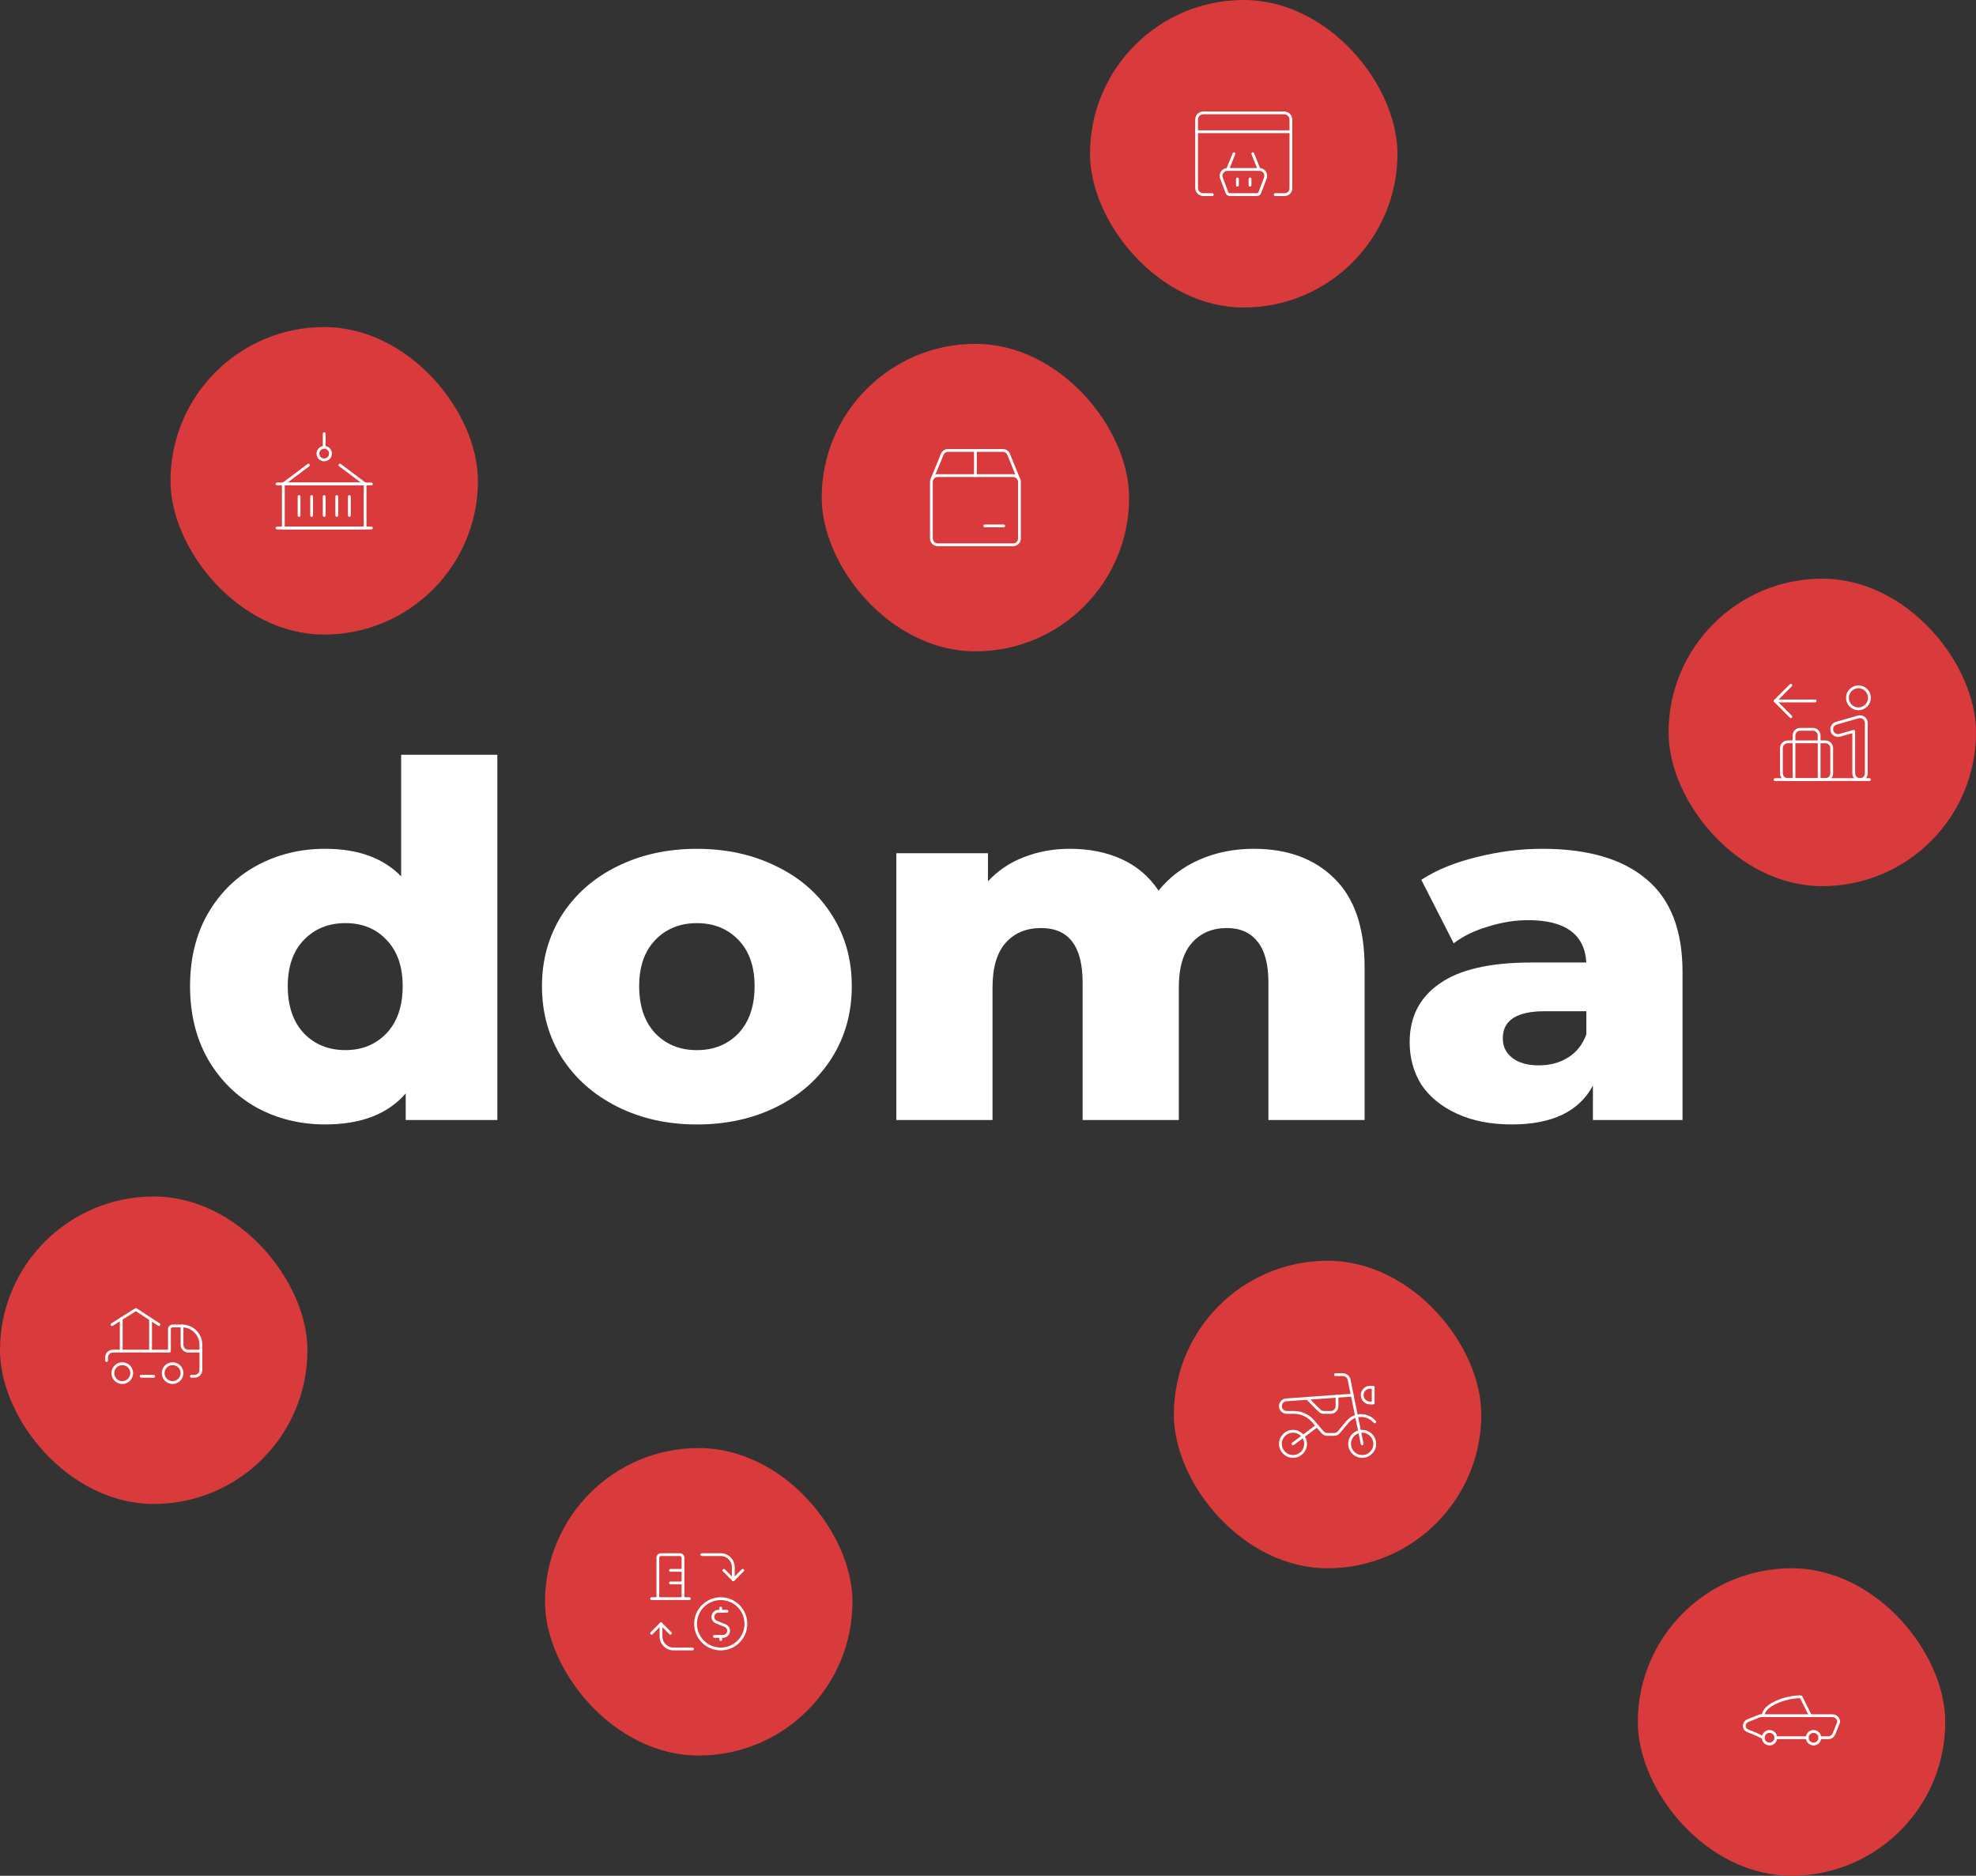
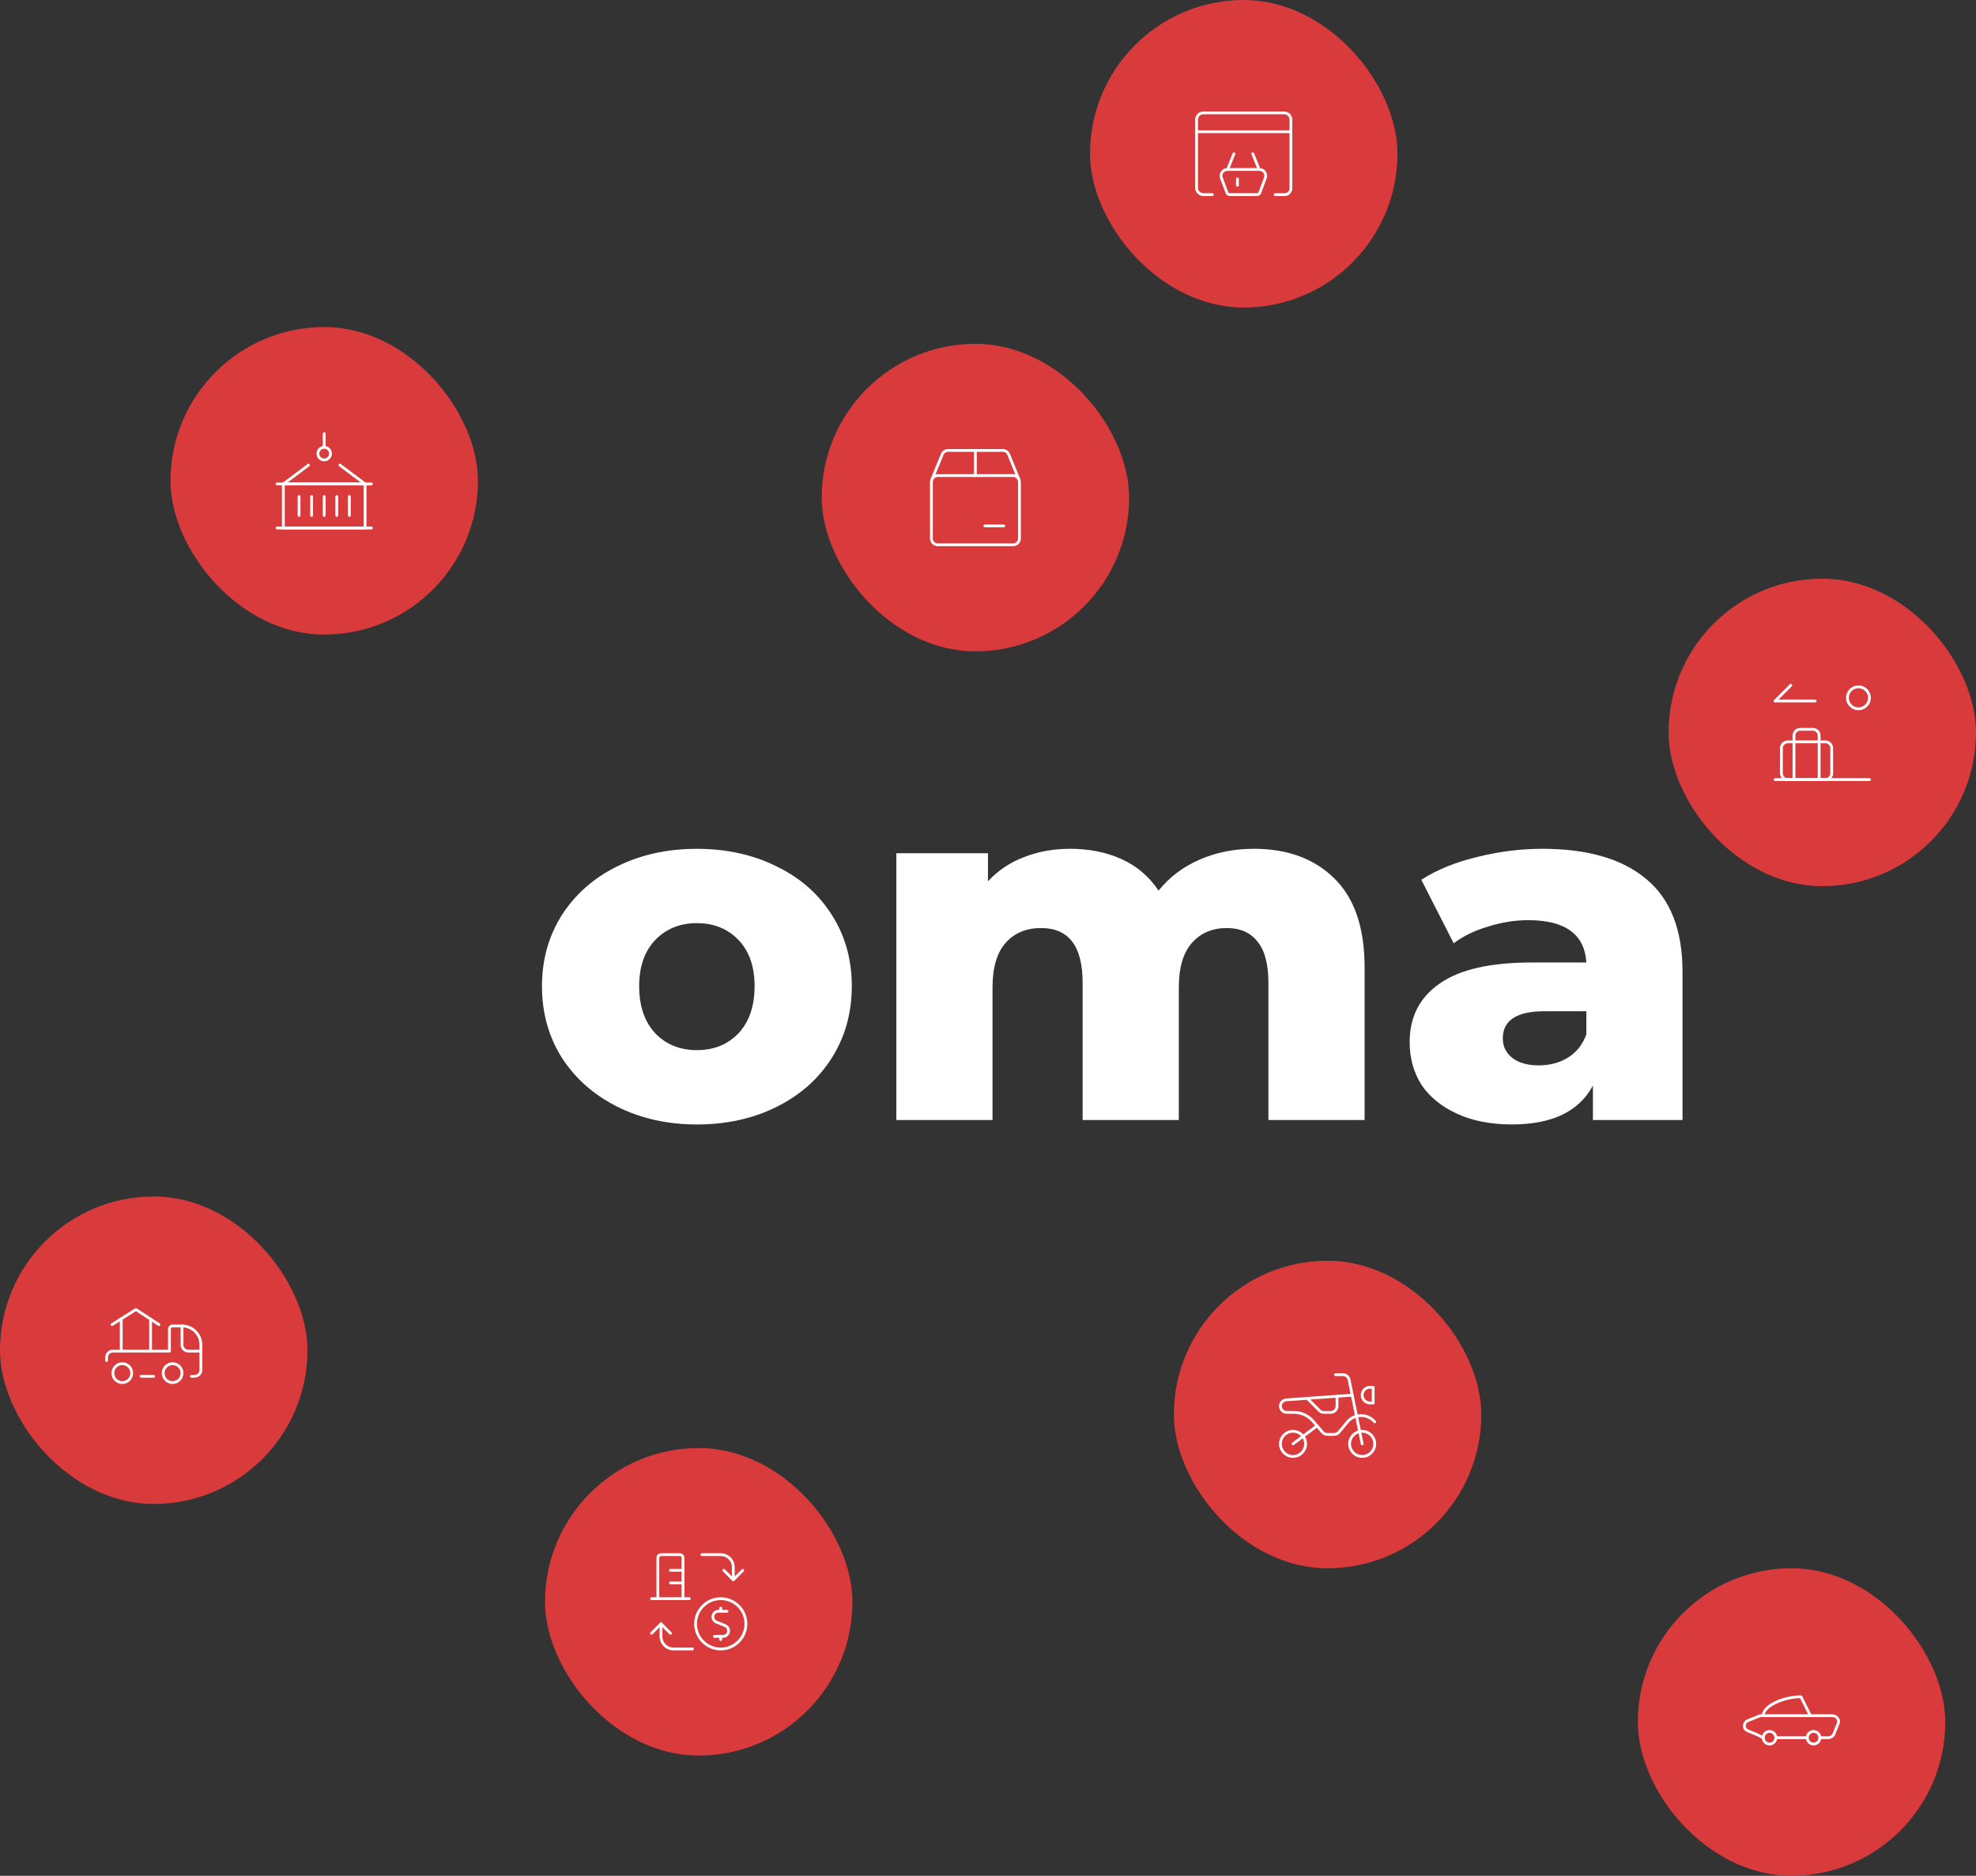
<svg xmlns="http://www.w3.org/2000/svg" width="707" height="671" viewBox="0 0 707 671" fill="none">
  <rect x="0" y="0" width="707" height="671" fill="#333333" stroke="none" />
  <path d="M551.823 303.631C568.124 303.631 580.562 307.27 589.135 314.548C597.708 321.708 601.995 332.742 601.995 347.65V400.649H569.936V388.324C564.985 397.597 555.325 402.234 540.955 402.234C533.348 402.234 526.767 400.943 521.212 398.36C515.658 395.778 511.431 392.315 508.533 387.972C505.756 383.511 504.367 378.464 504.367 372.829C504.367 363.791 507.929 356.806 515.054 351.876C522.178 346.828 533.167 344.305 548.019 344.305H567.581C566.977 334.21 560.034 329.162 546.751 329.162C542.042 329.162 537.272 329.925 532.442 331.451C527.612 332.86 523.506 334.855 520.125 337.438L508.533 314.724C513.967 311.202 520.548 308.502 528.276 306.624C536.125 304.629 543.974 303.631 551.823 303.631ZM550.555 381.105C554.54 381.105 558.041 380.166 561.06 378.288C564.079 376.409 566.253 373.651 567.581 370.012V361.736H552.728C542.706 361.736 537.695 364.964 537.695 371.421C537.695 374.355 538.842 376.703 541.136 378.464C543.43 380.224 546.57 381.105 550.555 381.105Z" fill="white" />
  <path d="M448.579 303.631C460.655 303.631 470.254 307.152 477.379 314.195C484.624 321.239 488.246 331.862 488.246 346.065V400.649H453.832V351.524C453.832 344.833 452.504 339.903 449.847 336.733C447.312 333.564 443.689 331.979 438.98 331.979C433.787 331.979 429.621 333.74 426.482 337.262C423.342 340.783 421.773 346.124 421.773 353.285V400.649H387.358V351.524C387.358 338.494 382.407 331.979 372.506 331.979C367.193 331.979 362.966 333.74 359.827 337.262C356.687 340.783 355.117 346.124 355.117 353.285V400.649H320.703V305.216H353.487V315.252C357.11 311.378 361.397 308.502 366.347 306.624C371.419 304.629 376.913 303.631 382.83 303.631C389.713 303.631 395.871 304.863 401.305 307.328C406.739 309.794 411.146 313.55 414.527 318.597C418.391 313.785 423.282 310.087 429.199 307.505C435.116 304.922 441.576 303.631 448.579 303.631Z" fill="white" />
  <path d="M249.339 402.244C238.834 402.244 229.355 400.131 220.902 395.905C212.449 391.679 205.808 385.81 200.978 378.297C196.269 370.785 193.914 362.274 193.914 352.766C193.914 343.375 196.269 334.924 200.978 327.411C205.808 319.898 212.389 314.088 220.721 309.979C229.174 305.754 238.713 303.641 249.339 303.641C259.965 303.641 269.505 305.754 277.957 309.979C286.41 314.088 292.991 319.898 297.7 327.411C302.41 334.806 304.764 343.258 304.764 352.766C304.764 362.274 302.41 370.785 297.7 378.297C292.991 385.81 286.41 391.679 277.957 395.905C269.505 400.131 259.965 402.244 249.339 402.244ZM249.339 375.656C255.377 375.656 260.328 373.661 264.192 369.67C268.056 365.561 269.988 359.927 269.988 352.766C269.988 345.723 268.056 340.206 264.192 336.215C260.328 332.224 255.377 330.228 249.339 330.228C243.302 330.228 238.351 332.224 234.487 336.215C230.623 340.206 228.691 345.723 228.691 352.766C228.691 359.927 230.623 365.561 234.487 369.67C238.351 373.661 243.302 375.656 249.339 375.656Z" fill="white" />
-   <path d="M177.945 270V400.649H145.16V391.141C138.761 398.536 129.161 402.234 116.361 402.234C107.426 402.234 99.275 400.238 91.909 396.247C84.543 392.139 78.686 386.328 74.34 378.816C70.113 371.303 68 362.617 68 352.756C68 342.896 70.113 334.268 74.34 326.873C78.686 319.36 84.543 313.608 91.909 309.617C99.275 305.626 107.426 303.631 116.361 303.631C128.074 303.631 137.13 306.918 143.53 313.491V270H177.945ZM123.606 375.646C129.523 375.646 134.414 373.651 138.278 369.66C142.142 365.551 144.074 359.917 144.074 352.756C144.074 345.713 142.142 340.196 138.278 336.205C134.534 332.214 129.644 330.218 123.606 330.218C117.569 330.218 112.618 332.214 108.754 336.205C104.89 340.196 102.958 345.713 102.958 352.756C102.958 359.917 104.89 365.551 108.754 369.66C112.618 373.651 117.569 375.646 123.606 375.646Z" fill="white" />
  <rect x="61" y="117" width="110" height="110" rx="55" fill="#D93A3C" />
  <g clip-path="url(#clip0_2010_15)">
    <path d="M99.125 188.875H132.875" stroke="white" stroke-linecap="round" stroke-linejoin="round" />
    <path d="M99.125 173.125H132.875" stroke="white" stroke-linecap="round" stroke-linejoin="round" />
    <path d="M107 177.625V184.375" stroke="white" stroke-linecap="round" stroke-linejoin="round" />
    <path d="M111.5 177.625V184.375" stroke="white" stroke-linecap="round" stroke-linejoin="round" />
    <path d="M116 177.625V184.375" stroke="white" stroke-linecap="round" stroke-linejoin="round" />
    <path d="M101.375 173.125L110.375 166.375" stroke="white" stroke-linecap="round" stroke-linejoin="round" />
    <path d="M125 177.625V184.375" stroke="white" stroke-linecap="round" stroke-linejoin="round" />
    <path d="M120.5 177.625V184.375" stroke="white" stroke-linecap="round" stroke-linejoin="round" />
    <path d="M130.625 173.125L121.625 166.375" stroke="white" stroke-linecap="round" stroke-linejoin="round" />
    <path d="M116 159.919V155.125" stroke="white" stroke-linecap="round" stroke-linejoin="round" />
    <path d="M116 164.516C117.243 164.516 118.25 163.508 118.25 162.266C118.25 161.023 117.243 160.016 116 160.016C114.757 160.016 113.75 161.023 113.75 162.266C113.75 163.508 114.757 164.516 116 164.516Z" stroke="white" stroke-linecap="round" stroke-linejoin="round" />
    <path d="M130.625 173.125H101.375V188.875H130.625V173.125Z" stroke="white" stroke-linecap="round" stroke-linejoin="round" />
  </g>
  <rect x="294" y="123" width="110" height="110" rx="55" fill="#D93A3C" />
  <path d="M362.5 170.125H335.5C334.257 170.125 333.25 171.132 333.25 172.375V192.625C333.25 193.868 334.257 194.875 335.5 194.875H362.5C363.743 194.875 364.75 193.868 364.75 192.625V172.375C364.75 171.132 363.743 170.125 362.5 170.125Z" stroke="white" stroke-linecap="round" stroke-linejoin="round" />
  <path d="M364.447 171.25L360.847 162.462C360.67 162.063 360.381 161.724 360.015 161.487C359.649 161.25 359.222 161.124 358.786 161.125H339.209C338.773 161.124 338.346 161.249 337.98 161.487C337.613 161.724 337.324 162.063 337.147 162.462L333.547 171.25" stroke="white" stroke-linecap="round" stroke-linejoin="round" />
  <path d="M349 170.125V161.125" stroke="white" stroke-linecap="round" stroke-linejoin="round" />
  <path d="M352.375 188.125H359.125" stroke="white" stroke-linecap="round" stroke-linejoin="round" />
  <rect y="428" width="110" height="110" rx="55" fill="#D93A3C" />
  <path d="M38.125 486.695V485.57C38.125 484.974 38.362 484.401 38.784 483.979C39.206 483.557 39.778 483.32 40.375 483.32H60.625V475.445C60.625 475.147 60.743 474.861 60.955 474.65C61.166 474.439 61.452 474.32 61.75 474.32H65.125C66.915 474.32 68.632 475.031 69.898 476.297C71.164 477.563 71.875 479.28 71.875 481.07V490.07C71.875 490.667 71.638 491.239 71.216 491.661C70.794 492.083 70.222 492.32 69.625 492.32H68.5" stroke="white" stroke-linecap="round" stroke-linejoin="round" />
  <path d="M71.875 483.32H67.375C66.778 483.32 66.206 483.083 65.784 482.661C65.362 482.239 65.125 481.667 65.125 481.07V474.32" stroke="white" stroke-linecap="round" stroke-linejoin="round" />
  <path d="M61.75 494.57C63.614 494.57 65.125 493.059 65.125 491.195C65.125 489.331 63.614 487.82 61.75 487.82C59.886 487.82 58.375 489.331 58.375 491.195C58.375 493.059 59.886 494.57 61.75 494.57Z" stroke="white" stroke-linecap="round" stroke-linejoin="round" />
  <path d="M43.75 494.57C45.614 494.57 47.125 493.059 47.125 491.195C47.125 489.331 45.614 487.82 43.75 487.82C41.886 487.82 40.375 489.331 40.375 491.195C40.375 493.059 41.886 494.57 43.75 494.57Z" stroke="white" stroke-linecap="round" stroke-linejoin="round" />
  <path d="M55 492.32H50.5" stroke="white" stroke-linecap="round" stroke-linejoin="round" />
  <path d="M53.875 471.877V483.32" stroke="white" stroke-linecap="round" stroke-linejoin="round" />
  <path d="M56.872 473.836L48.622 468.443L40.078 473.836" stroke="white" stroke-linecap="round" stroke-linejoin="round" />
  <path d="M43.375 483.32V471.758" stroke="white" stroke-linecap="round" stroke-linejoin="round" />
  <rect x="597" y="207" width="110" height="110" rx="55" fill="#D93A3C" />
  <g clip-path="url(#clip1_2010_15)">
    <path d="M653.125 265.375H639.625C638.382 265.375 637.375 266.382 637.375 267.625V276.625C637.375 277.868 638.382 278.875 639.625 278.875H653.125C654.368 278.875 655.375 277.868 655.375 276.625V267.625C655.375 266.382 654.368 265.375 653.125 265.375Z" stroke="white" stroke-linecap="round" stroke-linejoin="round" />
    <path d="M650.875 278.875V263.125C650.875 262.528 650.638 261.956 650.216 261.534C649.794 261.112 649.222 260.875 648.625 260.875H644.125C643.528 260.875 642.956 261.112 642.534 261.534C642.112 261.956 641.875 262.528 641.875 263.125V278.875" stroke="white" stroke-linecap="round" stroke-linejoin="round" />
    <path d="M664.938 253.562C667.112 253.562 668.875 251.8 668.875 249.625C668.875 247.45 667.112 245.688 664.938 245.688C662.763 245.688 661 247.45 661 249.625C661 251.8 662.763 253.562 664.938 253.562Z" stroke="white" stroke-linecap="round" stroke-linejoin="round" />
-     <path d="M665.501 278.874C664.904 278.874 664.332 278.637 663.91 278.215C663.488 277.793 663.251 277.221 663.251 276.624V261.608L658.244 263.039C657.67 263.202 657.054 263.132 656.532 262.842C656.011 262.552 655.625 262.066 655.462 261.492C655.298 260.918 655.368 260.302 655.658 259.781C655.949 259.259 656.434 258.873 657.008 258.71L664.883 256.46C665.218 256.364 665.571 256.347 665.913 256.411C666.255 256.475 666.578 256.617 666.856 256.827C667.134 257.037 667.36 257.308 667.515 257.62C667.67 257.932 667.751 258.276 667.751 258.624V276.624C667.751 277.221 667.514 277.793 667.092 278.215C666.67 278.637 666.098 278.874 665.501 278.874Z" stroke="white" stroke-linecap="round" stroke-linejoin="round" />
    <path d="M635.125 278.875H668.875" stroke="white" stroke-linecap="round" stroke-linejoin="round" />
    <path d="M635.125 250.75H649.469" stroke="white" stroke-linecap="round" stroke-linejoin="round" />
-     <path d="M640.75 245.125L635.125 250.75L640.75 256.375" stroke="white" stroke-linecap="round" stroke-linejoin="round" />
+     <path d="M640.75 245.125L635.125 250.75" stroke="white" stroke-linecap="round" stroke-linejoin="round" />
  </g>
  <rect x="390" width="110" height="110" rx="55" fill="#D93A3C" />
  <path d="M456.25 69.625H459.625C460.222 69.625 460.794 69.388 461.216 68.966C461.638 68.544 461.875 67.972 461.875 67.375V42.797C461.873 42.155 461.617 41.54 461.163 41.086C460.709 40.632 460.093 40.377 459.451 40.375H430.536C429.897 40.377 429.285 40.632 428.833 41.083C428.382 41.535 428.127 42.147 428.125 42.785V67.201C428.127 67.843 428.382 68.459 428.836 68.913C429.29 69.367 429.905 69.623 430.548 69.625H433.75" stroke="white" stroke-linecap="round" stroke-linejoin="round" />
  <path d="M428.125 47.125H461.875" stroke="white" stroke-linecap="round" stroke-linejoin="round" />
  <path d="M450.624 60.625H439.118C438.755 60.626 438.398 60.715 438.077 60.884C437.756 61.053 437.48 61.297 437.274 61.596C437.068 61.894 436.937 62.238 436.892 62.599C436.847 62.959 436.891 63.324 437.018 63.664L438.98 68.894C439.06 69.109 439.203 69.293 439.391 69.424C439.578 69.555 439.801 69.625 440.03 69.625H449.72C449.948 69.624 450.171 69.554 450.359 69.423C450.546 69.293 450.69 69.108 450.77 68.894L452.73 63.664C452.858 63.324 452.901 62.958 452.856 62.597C452.811 62.236 452.68 61.892 452.473 61.593C452.266 61.295 451.989 61.051 451.668 60.882C451.346 60.713 450.988 60.625 450.624 60.625Z" stroke="white" stroke-linecap="round" stroke-linejoin="round" />
  <path d="M439.242 60.625L441.492 55" stroke="white" stroke-linecap="round" stroke-linejoin="round" />
  <path d="M450.492 60.625L448.242 55" stroke="white" stroke-linecap="round" stroke-linejoin="round" />
  <path d="M442.75 66.25V64" stroke="white" stroke-linecap="round" stroke-linejoin="round" />
-   <path d="M447.25 66.25V64" stroke="white" stroke-linecap="round" stroke-linejoin="round" />
  <rect x="195" y="518" width="110" height="110" rx="55" fill="#D93A3C" />
  <g clip-path="url(#clip2_2010_15)">
    <path d="M251.125 556.125H257.875C259.068 556.125 260.213 556.599 261.057 557.443C261.901 558.287 262.375 559.432 262.375 560.625V565.125" stroke="white" stroke-linecap="round" stroke-linejoin="round" />
    <path d="M259 561.75L262.375 565.125L265.75 561.75" stroke="white" stroke-linecap="round" stroke-linejoin="round" />
    <path d="M247.75 589.875H241C239.807 589.875 238.662 589.401 237.818 588.557C236.974 587.713 236.5 586.568 236.5 585.375V580.875" stroke="white" stroke-linecap="round" stroke-linejoin="round" />
    <path d="M239.875 584.25L236.5 580.875L233.125 584.25" stroke="white" stroke-linecap="round" stroke-linejoin="round" />
    <path d="M260.124 576.375H257.074C256.607 576.375 256.154 576.538 255.794 576.836C255.433 577.133 255.188 577.547 255.099 578.006C255.01 578.465 255.084 578.94 255.308 579.351C255.531 579.761 255.891 580.081 256.324 580.255L259.42 581.495C259.854 581.669 260.213 581.989 260.437 582.399C260.66 582.81 260.734 583.285 260.645 583.744C260.556 584.203 260.311 584.617 259.95 584.914C259.59 585.212 259.137 585.375 258.67 585.375H255.624" stroke="white" stroke-linecap="round" stroke-linejoin="round" />
    <path d="M257.875 576.375V575.25" stroke="white" stroke-linecap="round" stroke-linejoin="round" />
    <path d="M257.875 586.5V585.375" stroke="white" stroke-linecap="round" stroke-linejoin="round" />
    <path d="M257.875 589.875C262.846 589.875 266.875 585.846 266.875 580.875C266.875 575.904 262.846 571.875 257.875 571.875C252.904 571.875 248.875 575.904 248.875 580.875C248.875 585.846 252.904 589.875 257.875 589.875Z" stroke="white" stroke-linecap="round" stroke-linejoin="round" />
    <path d="M235.375 571.875H244.375V557.25C244.375 556.952 244.256 556.665 244.045 556.455C243.835 556.244 243.548 556.125 243.25 556.125H236.5C236.202 556.125 235.915 556.244 235.705 556.455C235.494 556.665 235.375 556.952 235.375 557.25V571.875Z" stroke="white" stroke-linecap="round" stroke-linejoin="round" />
    <path d="M239.875 561.75H244.375" stroke="white" stroke-linecap="round" stroke-linejoin="round" />
    <path d="M239.875 566.25H244.375" stroke="white" stroke-linecap="round" stroke-linejoin="round" />
    <path d="M246.625 571.875H244.375" stroke="white" stroke-linecap="round" stroke-linejoin="round" />
    <path d="M235.375 571.875H233.125" stroke="white" stroke-linecap="round" stroke-linejoin="round" />
  </g>
  <rect x="420" y="451" width="110" height="110" rx="55" fill="#D93A3C" />
  <path d="M487.375 521C489.86 521 491.875 518.985 491.875 516.5C491.875 514.015 489.86 512 487.375 512C484.89 512 482.875 514.015 482.875 516.5C482.875 518.985 484.89 521 487.375 521Z" stroke="white" stroke-linecap="round" stroke-linejoin="round" />
  <path d="M483.82 499.078L460.375 500.749C459.778 500.749 459.206 500.986 458.784 501.408C458.362 501.83 458.125 502.402 458.125 502.999C458.125 503.596 458.362 504.168 458.784 504.59C459.206 505.012 459.778 505.249 460.375 505.249H462.985C464.284 505.25 465.567 505.532 466.747 506.076C467.927 506.619 468.975 507.412 469.819 508.399L473.2 512.338C473.411 512.585 473.673 512.783 473.968 512.918C474.263 513.054 474.584 513.124 474.909 513.124H477.319C477.649 513.124 477.975 513.052 478.274 512.912C478.573 512.772 478.837 512.568 479.049 512.314L482.088 508.668C482.655 507.986 483.359 507.431 484.153 507.037C484.948 506.643 485.815 506.419 486.701 506.38C487.587 506.34 488.472 506.486 489.298 506.808C490.124 507.13 490.874 507.621 491.5 508.249L491.882 508.632" stroke="white" stroke-linecap="round" stroke-linejoin="round" />
  <path d="M462.625 521C465.11 521 467.125 518.985 467.125 516.5C467.125 514.015 465.11 512 462.625 512C460.14 512 458.125 514.015 458.125 516.5C458.125 518.985 460.14 521 462.625 521Z" stroke="white" stroke-linecap="round" stroke-linejoin="round" />
  <path d="M487.375 516.5L482.689 493.536C482.583 493.031 482.306 492.578 481.905 492.253C481.504 491.927 481.003 491.75 480.487 491.75H477.812" stroke="white" stroke-linecap="round" stroke-linejoin="round" />
  <path d="M462.625 516.501L471.234 510.045" stroke="white" stroke-linecap="round" stroke-linejoin="round" />
  <path d="M478.375 499.467V502.999C478.375 503.596 478.138 504.168 477.716 504.59C477.294 505.012 476.722 505.249 476.125 505.249H473.682C473.085 505.249 472.513 505.012 472.092 504.591L467.727 500.226" stroke="white" stroke-linecap="round" stroke-linejoin="round" />
  <path d="M490.188 501.875C489.442 501.875 488.726 501.579 488.199 501.051C487.671 500.524 487.375 499.808 487.375 499.062C487.375 498.317 487.671 497.601 488.199 497.074C488.726 496.546 489.442 496.25 490.188 496.25H491.312V501.875H490.188Z" stroke="white" stroke-linecap="round" stroke-linejoin="round" />
  <rect x="586" y="561" width="110" height="110" rx="55" fill="#D93A3C" />
  <path d="M648.875 623.875C650.118 623.875 651.125 622.868 651.125 621.625C651.125 620.382 650.118 619.375 648.875 619.375C647.632 619.375 646.625 620.382 646.625 621.625C646.625 622.868 647.632 623.875 648.875 623.875Z" stroke="white" stroke-linecap="round" stroke-linejoin="round" />
  <path d="M635.375 621.625H646.625" stroke="white" stroke-linecap="round" stroke-linejoin="round" />
  <path d="M651.125 621.625H654.101C654.551 621.625 654.99 621.49 655.363 621.238C655.735 620.986 656.023 620.628 656.191 620.211L657.875 616C657.875 615.403 657.638 614.831 657.216 614.409C656.794 613.987 656.222 613.75 655.625 613.75H629.75L625.39 615.495C625.016 615.644 624.696 615.901 624.471 616.234C624.246 616.567 624.125 616.96 624.125 617.362C624.125 619.528 626.075 618.948 630.875 621.636" stroke="white" stroke-linecap="round" stroke-linejoin="round" />
  <path d="M647.75 613.75L644.375 607H643.7C639.151 607 630.875 609.812 630.875 613.75" stroke="white" stroke-linecap="round" stroke-linejoin="round" />
  <path d="M633.125 623.875C634.368 623.875 635.375 622.868 635.375 621.625C635.375 620.382 634.368 619.375 633.125 619.375C631.882 619.375 630.875 620.382 630.875 621.625C630.875 622.868 631.882 623.875 633.125 623.875Z" stroke="white" stroke-linecap="round" stroke-linejoin="round" />
  <defs>
    <clipPath id="clip0_2010_15">
      <rect width="36" height="36" fill="white" transform="translate(98 154)" />
    </clipPath>
    <clipPath id="clip1_2010_15">
      <rect width="36" height="36" fill="white" transform="translate(634 244)" />
    </clipPath>
    <clipPath id="clip2_2010_15">
      <rect width="36" height="36" fill="white" transform="translate(232 555)" />
    </clipPath>
  </defs>
</svg>